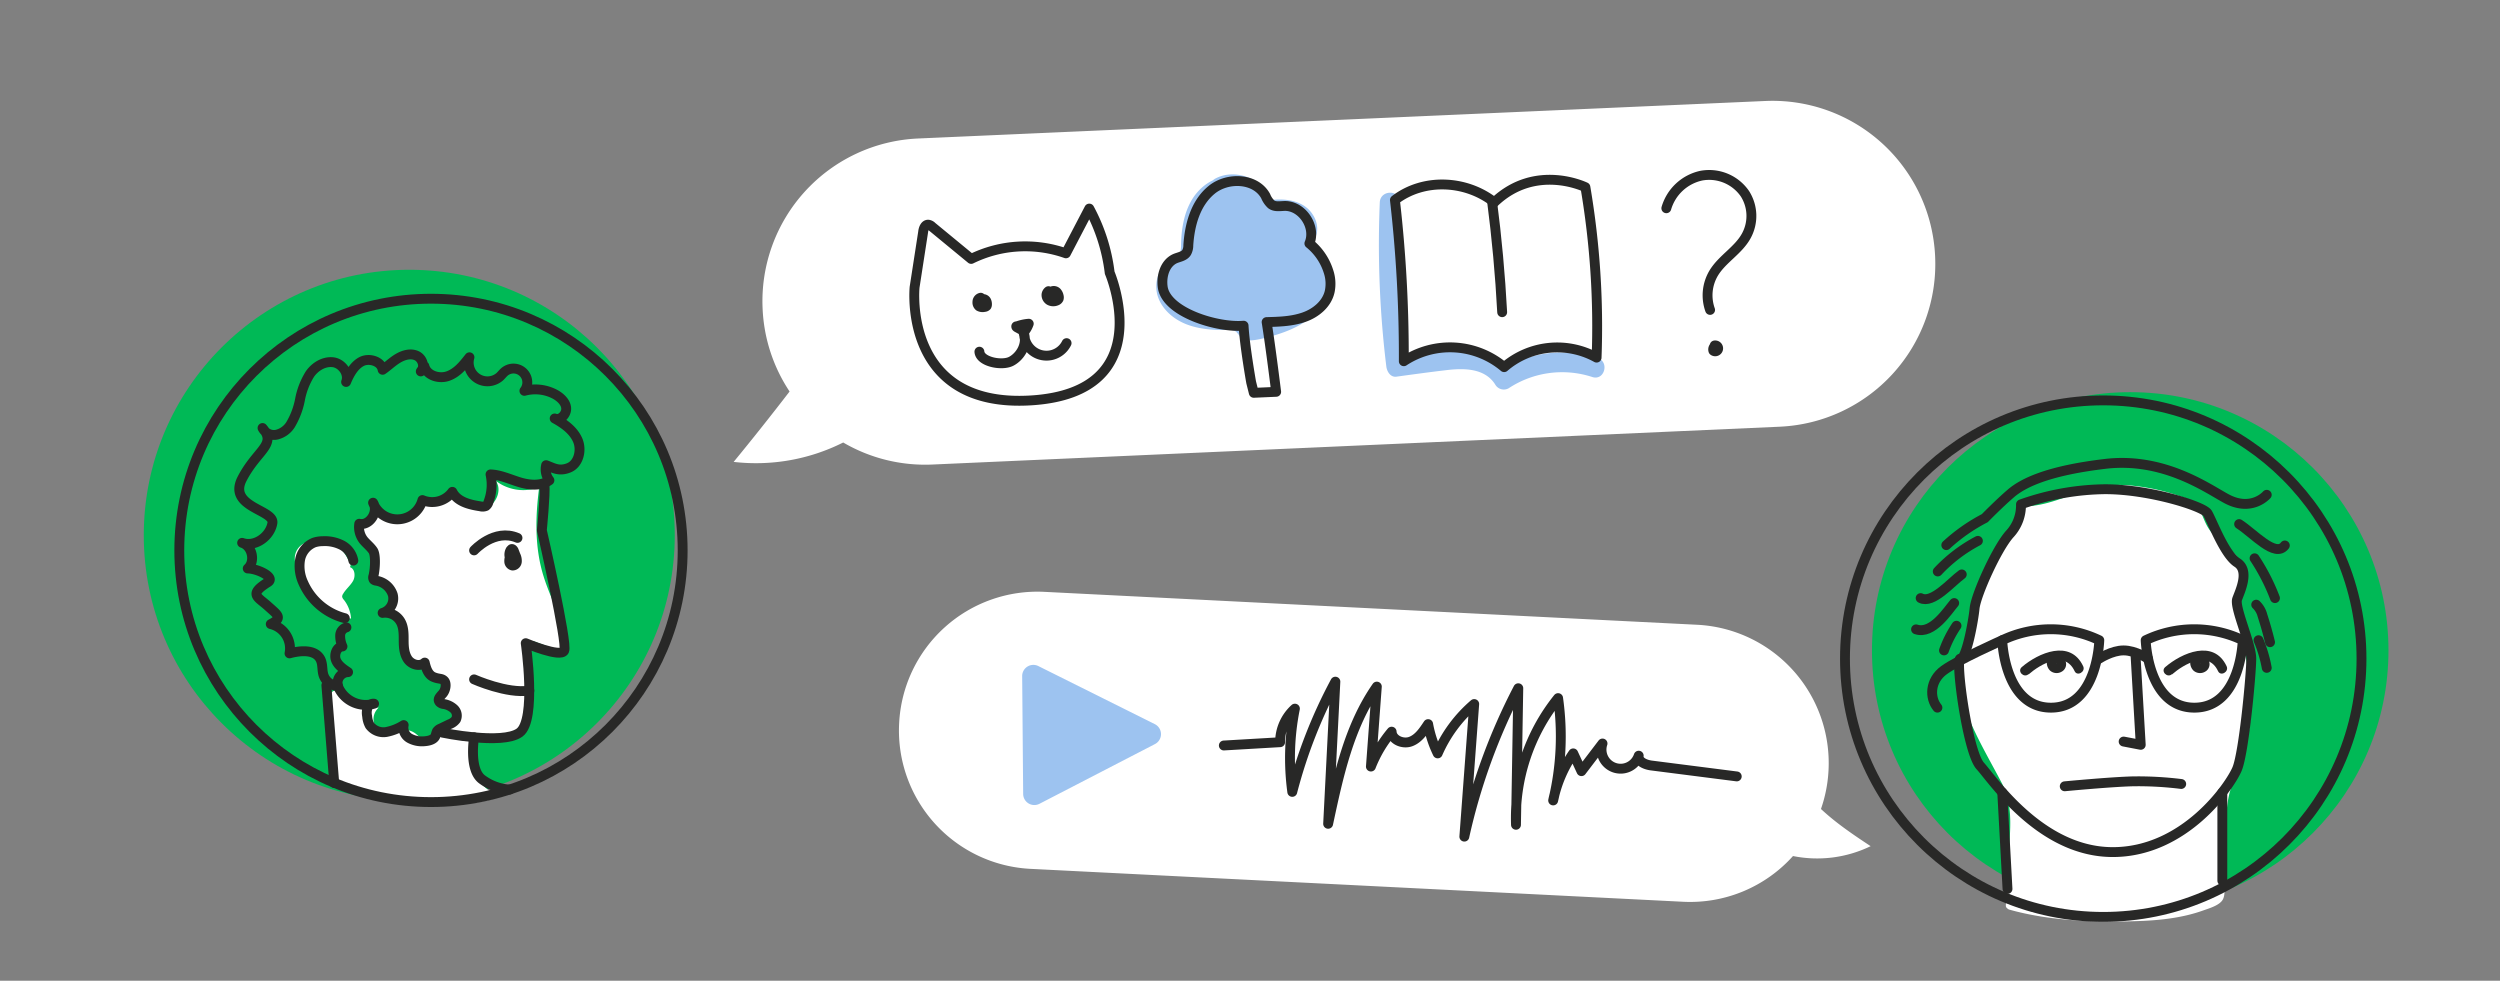
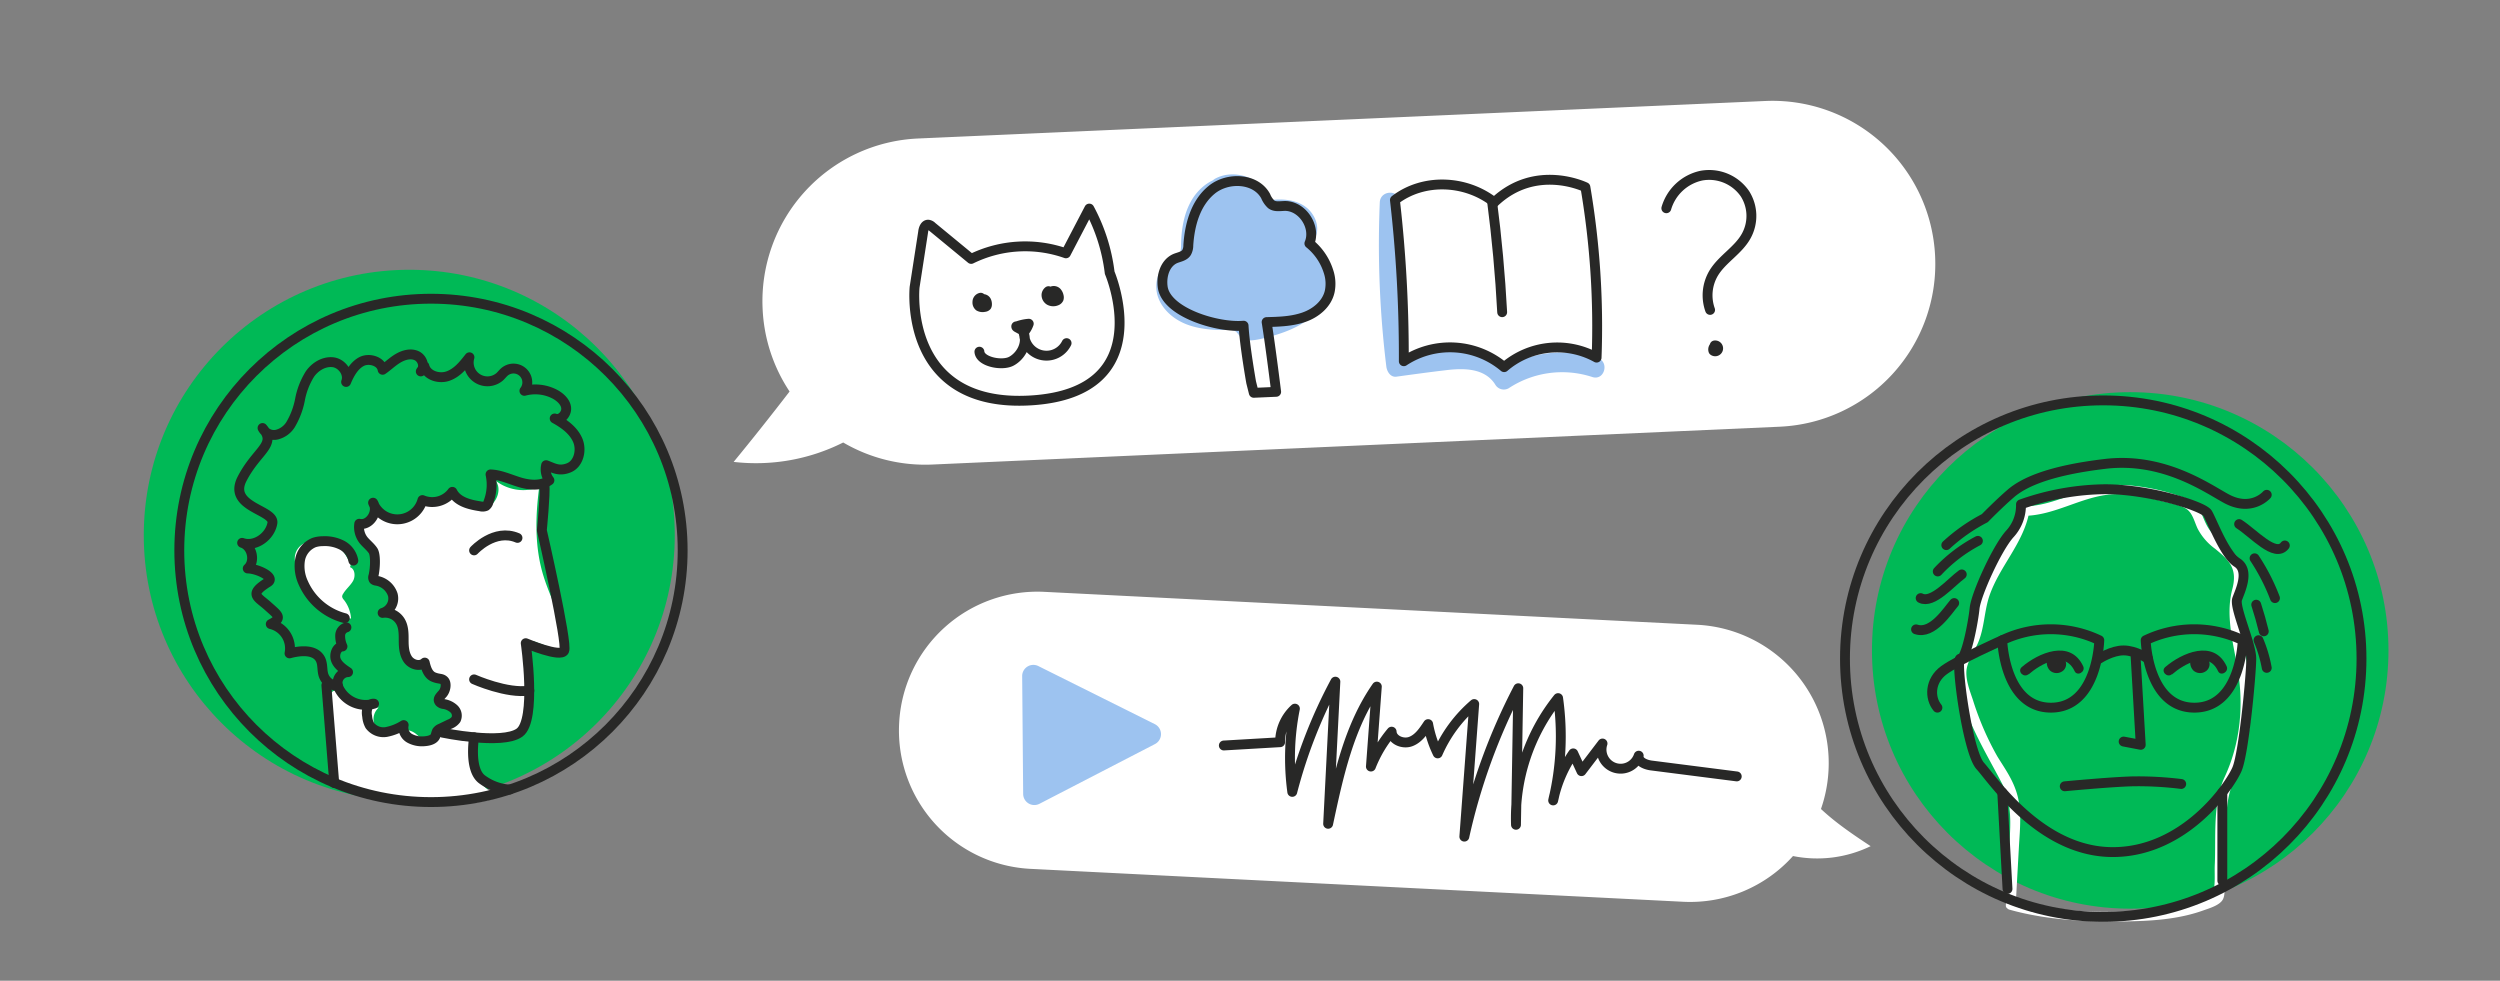
<svg xmlns="http://www.w3.org/2000/svg" id="Слой_1" data-name="Слой 1" viewBox="0 0 759.9 298.1">
  <rect x="0" y="0" width="759.9" height="298.1" fill="#808080" stroke="none" />
  <defs>
    <style> .cls-1 { fill: #fff; } .cls-2 { fill: #9dc3f0; } .cls-3 { fill: #00b956; } .cls-4 { fill: none; stroke: #282827; stroke-linecap: round; stroke-linejoin: round; stroke-width: 3px; } .cls-5 { fill: #282827; } </style>
  </defs>
  <title>пушкинбродский</title>
  <path class="cls-1" d="M588.2,77.9h0a49.5,49.5,0,0,0-51.7-47.2L279,42.1a49.5,49.5,0,0,0-47.2,51.7h0a49.3,49.3,0,0,0,8.2,25.2q-8.3,10.8-17,21.4a59,59,0,0,0,33.3-5.9,49.3,49.3,0,0,0,27.1,6.7l257.6-11.5A49.5,49.5,0,0,0,588.2,77.9Z" />
  <path class="cls-2" d="M419.4,61.5a305.3,305.3,0,0,0,2,50c.2,1.4,1.2,3.2,3,3,5.1-.7,10.2-1.4,15.3-2s11.6-.7,14.8,4.4a3,3,0,0,0,4.1,1.1,29.5,29.5,0,0,1,25.4-3.4c3.7,1.2,5.3-4.6,1.6-5.8a35.5,35.5,0,0,0-30,4l4.1,1.1c-7.5-11.8-23.9-6.9-35.3-5.4l3,3a305.3,305.3,0,0,1-2-50c.2-3.9-5.8-3.9-6,0Z" />
  <path class="cls-2" d="M372.2,53.8c-4.4.5-8.2,3.7-10.3,7.6s-2.8,8.4-2.9,12.8c0,1.3-.1,2.7-.9,3.6a7.2,7.2,0,0,1-2.1,1.2c-3.8,1.9-5.4,6.9-4.1,11s4.9,7.1,8.8,8.6,8.3,1.8,12.6,1.7a3.8,3.8,0,0,1,2.4.5,9.8,9.8,0,0,1,1.2,1.5c1.4,1.6,3.9,1.2,6,.8,6.5-1.5,13.2-3.7,17.7-8.6s5.3-13.7.1-17.9a4,4,0,0,1-1.5-1.6c-.4-1,.3-2.1.7-3,1.4-3.3-.4-7.3-3.3-9.3s-6.7-2.3-10.3-1.9c-2.3-6.8-11.6-10-17.6-6.1" />
  <circle class="cls-3" cx="124.4" cy="162.7" r="80.7" />
  <path class="cls-1" d="M106.6,171.7c-.9-1.9-1.8-3.9-3.5-5.2s-5.2-1.8-8-1.7a7.6,7.6,0,0,0-2.3.2,5.1,5.1,0,0,0-3.2,4.8,12.6,12.6,0,0,0,1.7,5.8,28.5,28.5,0,0,0,6,8.4,14.7,14.7,0,0,0,9.4,4,10.2,10.2,0,0,0-2.2-5.7,1.9,1.9,0,0,1-.5-.9,1.5,1.5,0,0,1,.3-.9c.8-1.4,2.2-2.5,3-3.9s.6-3.7-.9-4.2" />
  <circle class="cls-3" cx="647.5" cy="197.7" r="78.5" />
  <path class="cls-1" d="M102.5,238.5,100,214.4c-.2-1.9.2-4.5,2.1-4.5a3.9,3.9,0,0,1,2.3,1.2,18.4,18.4,0,0,0,10.7,4,4.7,4.7,0,0,0,3.4,8.2c2.2-.2,4.3-1.9,6.4-1.1s2.4,2.2,4,2.6,2.5-.5,3.6-1.2,4.4-3,5.1-5.5-1.5-5.6-4-4.8c2.1-1,1.7-4.3.2-6.2s-3.7-3.3-4.3-5.6l-4.5.3c-1.5-2.6-1.2-5.8-1.7-8.7s-2.5-6.1-5.5-6a5.8,5.8,0,0,0-3.9-10.6c2.2-2.4,1-6.3-.8-9.1s-4.1-5.6-3.8-8.8a4.6,4.6,0,0,0,3.8-5.1,7.1,7.1,0,0,0,12.7,1.8c.5-.8,1-1.8,1.9-2a3.9,3.9,0,0,1,1.9.3,7.1,7.1,0,0,0,7.4-2.7c2.8,2.6,6.8,4.7,10.5,3.6s5.6-6.8,2.4-9a13.8,13.8,0,0,0,14,2.6c-1.2,9-1.4,18.3,1.3,27s7.2,15.2,6.7,23.3l-9.2-3.3a2.4,2.4,0,0,0-1.4-.2c-.8.2-1.1,1.2-1.2,2.1-.5,4.4,1,8.7,1.6,13.1s.2,9.4-3.2,12.3-8.6,2.5-13.1,1.9c-2.6,2.6-2.9,7-1.4,10.4a16.2,16.2,0,0,0,7.8,7.5s-10.6,4.1-27.5,1.8S102.5,238.5,102.5,238.5Z" />
  <g>
-     <path class="cls-1" d="M611.2,274.9l1.2-20.9c.2-4.2.5-8.4-.7-12.4s-4.3-8.3-6.6-12.3-5.1-11.2-7.1-17c-1.3-3.7-2.5-7.7-1.3-11.4.6-2,1.9-3.6,2.9-5.5,2-4.2,2-9,3.3-13.4,2.7-9.6,11.1-17,12.6-26.9,8.4.2,15.9-5,24.2-6.3s15.4,1,22.8,3.2a9.7,9.7,0,0,1,4.3,2.1c1.6,1.6,1.9,4.2,2.9,6.2,2.6,5.2,10.2,7.2,11.2,12.9.5,2.9-.9,5.8-1.5,8.7s0,7.7.7,11.5c2.6,13.4,4.8,27.9-1.1,40.2a38.6,38.6,0,0,0-2.7,6.2,24.5,24.5,0,0,0-.6,5.1l-1.5,27.7s-7.2,5.7-29,5.7S611.2,274.9,611.2,274.9Z" />
    <path class="cls-1" d="M612.7,274.9l1-18c.3-4.9.8-10-.4-14.8s-3.8-8.3-6.2-12.2a88,88,0,0,1-7.4-17.1c-.9-2.7-2.1-5.7-2-8.6s2.2-5.8,3.5-8.7c2-4.6,1.9-9.7,3.5-14.4,3.1-9,10.3-15.9,12.1-25.4l-1.4,1.1c9.2-.2,16.9-5.6,25.9-6.5,5.2-.5,10.4.6,15.5,1.9,2.3.6,5.9,1.2,7.8,2.5s2.4,3.9,3.4,6a17.6,17.6,0,0,0,5.3,6.1c4.4,3.6,6.9,6.1,5.2,12.4-2.4,9.3,1.2,18.8,2.2,28.1s-.1,19.4-4.5,28.9c-3.7,7.9-2.6,18.3-3,26.8-.1,2.4.2,5.6-.4,7.9-.1.6.7.3.3.9s-2.2,1.2-2.9,1.5c-5.8,2.5-12.5,3.2-18.7,3.6-13,.7-27.3.3-39.9-3.3a1.5,1.5,0,0,0-.8,2.9c12.1,3.4,25.7,3.9,38.2,3.5,7-.2,14.2-.9,20.8-3.3,1.7-.6,4.8-1.5,5.8-3.2s.4-4.9.4-6.5l.4-7.9c.4-6.8-.4-15,2.4-21.3,3.9-9,5.9-17,5.2-26.9a128.6,128.6,0,0,0-1.9-14.1c-.5-2.9-1.2-5.8-1.5-8.7s.8-6.9,1.5-10.6c1.6-8.3-5.6-10.4-10-15.8-3.1-3.8-2.4-8-7.4-10.1a62.3,62.3,0,0,0-15.9-3.9,34.6,34.6,0,0,0-14.5,1.2c-6.3,1.9-12.1,4.9-18.9,5a1.5,1.5,0,0,0-1.4,1.1c-1.8,9.5-9.1,16.4-12.1,25.4-2,5.9-2.1,11.6-5.1,17.2a14.9,14.9,0,0,0-1.4,11.3c2.5,10.6,7.9,19.3,12.9,28.8,3.2,6,2.9,12,2.5,18.5l-1.1,19C609.6,276.8,612.6,276.8,612.7,274.9Z" />
  </g>
  <g>
    <circle class="cls-4" cx="131" cy="167.3" r="76.5" />
    <path class="cls-4" d="M134.5,222.7s18.1,3.8,23.4,0,1.9-27.2,1.9-27.2,10.6,4.5,11.7,2.3-6.8-36.6-6.8-36.6,1.1-11,.8-14" />
    <path class="cls-4" d="M144.1,206.5s10.1,4.5,16.8,3.4" />
    <path class="cls-4" d="M144.1,167.3s6.2-6.8,13.2-3.8" />
-     <path class="cls-4" d="M155,169.3a3.7,3.7,0,0,0-.2,1.5,1.3,1.3,0,0,0,1,1.1,1.3,1.3,0,0,0,1.3-1.2,3.7,3.7,0,0,0-.4-1.9l-.5-1.3c-.1-.3-.4-.7-.7-.6l-.3.3a2.7,2.7,0,0,0,.8,3.6" />
    <path class="cls-4" d="M107.4,170.4a6.7,6.7,0,0,0-3.5-4.7,11.4,11.4,0,0,0-5.8-1.2,8.6,8.6,0,0,0-2.6.4,7,7,0,0,0-4.3,5.3,12,12,0,0,0,1,7,19,19,0,0,0,12.6,10.7" />
    <path class="cls-4" d="M102.7,208.5a4.8,4.8,0,0,1-4.3-3.1c-.6-1.6-.2-3.4-1-5-1.6-3.1-6.1-2.7-9.4-1.8a7.6,7.6,0,0,0-5.7-8.9c3.7-1.9,2.2-2.7-.9-5.5s-5.9-3.5,0-7.2c2.5-1.5-3.2-4.2-6.1-4.2,2.4-2.1,1.4-6.8-1.7-7.8,3.9,1.4,8.5-1.9,9.2-6s-13.7-4.8-9.2-13.5,10.6-10.3,6.2-15.4a3.9,3.9,0,0,0,4.4,2,6.9,6.9,0,0,0,4.1-3,23.6,23.6,0,0,0,2.9-7.7,22.5,22.5,0,0,1,3-7.7c1.6-2.3,4.3-3.9,7-3.6s5,3.4,4,6c1-2.4,2.4-5,4.7-6.2s6-.1,6.4,2.5c1.6-1.1,3-2.5,4.7-3.5s3.8-1.6,5.6-.8,2.7,3.4,1.3,4.8l1.1-1.6c.7,2.8,4.4,4,7.2,3s4.7-3.4,6.5-5.7a5.7,5.7,0,0,0,9.1,6c.7-.6,1.2-1.4,2-1.9a4.2,4.2,0,0,1,5.6,6.1,12.8,12.8,0,0,1,9.4,1.1c1.6.9,3.2,2.4,3.3,4.2s-1.7,3.8-3.5,3.1c2.9,1.6,5.7,3.6,7,6.6s.3,7.2-2.7,8.4-4.7,0-6.9-.8A5.4,5.4,0,0,0,167,146c-2.5,1.8-6,1.5-9,.6s-5.9-2.3-8.9-2.4a14.7,14.7,0,0,1-.6,8.3,2.3,2.3,0,0,1-.8,1.3,2.6,2.6,0,0,1-1.7.1c-3.3-.5-7-1.4-8.5-4.4a7.6,7.6,0,0,1-9.1,2.5,7.9,7.9,0,0,1-15,.8c1.6,2.5-.6,6.5-3.6,6.5" />
    <path class="cls-4" d="M109.2,159.2a6.5,6.5,0,0,0,1.3,5c.9,1.1,2.1,2,2.9,3.2s.7,5.2.1,7.7a1.2,1.2,0,0,0,.1,1.1,1.3,1.3,0,0,0,.7.3,6.3,6.3,0,0,1,5.1,4.3,4.6,4.6,0,0,1-3.1,5.5,5.4,5.4,0,0,1,5.3,2.4c1.1,1.7,1.1,3.8,1.1,5.8s.1,4.1,1.2,5.8,3.7,2.5,5.2,1.1c.4,1.7,1,3.7,2.7,4.4s2.4.3,3.2,1.1.5,2.9-.5,4-1.5,1.7-.9,2.5a2,2,0,0,0,1.3.6,5.9,5.9,0,0,1,3.1,1.5,2.8,2.8,0,0,1,.6,3.2,4.2,4.2,0,0,1-1.9,1.4l-2.7,1.3a2.6,2.6,0,0,0-1.2.9,8.5,8.5,0,0,0-.4,1.3c-.4,1.2-2,1.6-3.3,1.7a7.8,7.8,0,0,1-4.6-.9,3.7,3.7,0,0,1-1.8-4,15.3,15.3,0,0,1-5.3,2.1,5.2,5.2,0,0,1-5-2,6.8,6.8,0,0,1-.8-2.8,4.9,4.9,0,0,1,.1-2.5,1.9,1.9,0,0,1,2-1.3,9.1,9.1,0,0,1-10.6-4.5,4.6,4.6,0,0,1-.5-1.8,3.3,3.3,0,0,1,3.2-3.3c-1.5-1-3.1-2.1-3.7-3.7s.2-4,2-4.1a7.6,7.6,0,0,1-.7-3.3,2.6,2.6,0,0,1,1.9-2.5" />
    <line class="cls-4" x1="99.2" y1="208.3" x2="101.6" y2="238" />
    <path class="cls-4" d="M144.1,224.1s-1.6,9.6,2.3,12.7a15.8,15.8,0,0,0,8.5,3.2" />
  </g>
  <g>
    <circle class="cls-4" cx="639.3" cy="200.2" r="78.5" />
    <path class="cls-4" d="M614.3,153.3a12.8,12.8,0,0,1-3.4,9c-3.9,4.3-10.3,18.5-10.7,22.6s-2.6,15.7-4.3,15.3,2.1,28.3,6,32.6S620.3,259,642.2,259s35.7-20.2,37.8-25.3,4.3-29.1,4.3-33.5-5.2-15.6-4.3-18.1,3.9-8.6,0-11.1-7.7-12.9-9-15-17.6-7.3-31.1-7.3A78.7,78.7,0,0,0,614.3,153.3Z" />
    <path class="cls-4" d="M608.6,194.6a34.3,34.3,0,0,1,29.5,0s-.5,20.5-14.7,20.5S608.6,194.6,608.6,194.6Z" />
    <path class="cls-4" d="M652.2,194.6a34.3,34.3,0,0,1,29.5,0s-.5,20.5-14.7,20.5S652.2,194.6,652.2,194.6Z" />
    <path class="cls-4" d="M638.1,200.2s3.8-2.5,7.4-2.5,7.4,2.5,7.4,2.5" />
    <polyline class="cls-4" points="649.1 198.9 650.7 226.4 645.5 225.4" />
    <path class="cls-4" d="M627.6,239s13.6-1.3,20.5-1.5a106.2,106.2,0,0,1,14.9.8" />
    <line class="cls-4" x1="608.6" y1="240.9" x2="610.2" y2="270.2" />
    <line class="cls-4" x1="675.5" y1="240.9" x2="675.5" y2="267.7" />
    <path class="cls-4" d="M601.2,164.4a46.2,46.2,0,0,0-12.2,9.3" />
    <path class="cls-4" d="M596.3,174.6c-3.2,2.3-8.9,9.1-12.5,7.2" />
    <path class="cls-4" d="M594,183.3c-1.9,2.2-6.6,9.7-11.6,8" />
-     <path class="cls-4" d="M594.7,190.2a33.6,33.6,0,0,0-3.8,7.5" />
    <path class="cls-4" d="M680.6,159.3c4.4,2.8,11,10.4,13.9,6.5" />
    <path class="cls-4" d="M685.3,169.7a61.3,61.3,0,0,1,6.2,12.1" />
-     <path class="cls-4" d="M685.8,183.8a6.9,6.9,0,0,1,1.9,3.3q1.3,4,2.3,8.1" />
+     <path class="cls-4" d="M685.8,183.8q1.3,4,2.3,8.1" />
    <path class="cls-4" d="M686.5,194.6a39.8,39.8,0,0,1,2.5,8.4" />
    <path class="cls-4" d="M689,150.4s-4.6,5.4-12.4,1.1c-5.7-3.1-19-12.6-36.7-10.5s-25.1,5.9-28.7,9-7.9,7.5-7.9,7.5a53.9,53.9,0,0,0-11.7,8.2" />
    <path class="cls-4" d="M608.6,194.6s-13.3,5.9-17.7,9.1-4.4,8.5-2,11.4" />
  </g>
  <path class="cls-1" d="M568.6,257.2c-5.3-3.5-10.5-7-15.1-11.3a42.1,42.1,0,0,0,2.3-11.8h0a42.1,42.1,0,0,0-40-44.2l-198.3-10a42.1,42.1,0,0,0-44.2,40h0a42.1,42.1,0,0,0,40,44.2l198.3,10A42,42,0,0,0,545,260.2,37.2,37.2,0,0,0,568.6,257.2Z" />
  <path class="cls-2" d="M310.7,205.6l.3,35.7a3.4,3.4,0,0,0,5,3l35-18.1a3.4,3.4,0,0,0,0-6.1l-35.3-17.6A3.4,3.4,0,0,0,310.7,205.6Z" />
  <path class="cls-4" d="M372,226.6l17.1-1a13.7,13.7,0,0,1,4.5-10.2,76.5,76.5,0,0,0-.8,25.3,150.6,150.6,0,0,1,13.1-33.5l-2.2,43.2c3.1-14.5,6.3-29.5,14.8-41.7l-1.8,24.3a38.2,38.2,0,0,1,6.3-10.6c.1,2.5,3.4,3.9,5.8,3s3.9-3.2,5.3-5.3a34.4,34.4,0,0,0,2.9,8.9,41.8,41.8,0,0,1,11.1-15l-3,40.3a183.1,183.1,0,0,1,16.4-45.1l-.7,41.5a58.2,58.2,0,0,1,12.8-38.5,82.9,82.9,0,0,1-1.5,31.1,39,39,0,0,1,6.1-14.3l2.5,5.4,6.4-8.4a5.8,5.8,0,1,0,11,3.7c-.3,1.8,2.1,2.8,4,3l25.8,3.3" />
  <g>
    <path class="cls-4" d="M378,99c-7.8.7-23.7-4-24.6-11.9-.4-3.3.7-7.1,3.8-8.5,1.2-.5,2.8-.7,3.5-1.9a4.4,4.4,0,0,0,.5-2.1c.4-6.3,2.2-12.9,7.1-16.9s13.4-3.6,16.4,1.9a7,7,0,0,0,1.7,2.5c1.2.9,2.8.5,4.3.5,5.3.1,9.4,6.5,7.3,11.4a17.8,17.8,0,0,1,5.8,8.5,11.7,11.7,0,0,1,.4,6c-.8,3.8-4.1,6.6-7.8,7.9s-7.6,1.4-11.4,1.5c1.2,7.4,2.9,21.2,2.9,21.2l-6.8.3-.8-3.2S378.3,104.9,378,99Z" />
    <g>
      <path class="cls-4" d="M337.3,82.9a54.8,54.8,0,0,0-6.2-19.5L324,77a37.2,37.2,0,0,0-28.8,1.7l-11.9-9.8a2,2,0,0,0-1.1-.6c-1-.1-1.5,1.2-1.6,2.2L278,87.3s-3.8,36.9,35.5,34.4S337.3,82.9,337.3,82.9Z" />
      <path class="cls-4" d="M297.7,106.9c.2,3.1,6.9,4.4,9.7,2.9s4.8-5,3.9-8.2a6.8,6.8,0,0,0,12.9,2.7" />
      <path class="cls-4" d="M318.7,88.5a1.6,1.6,0,0,0-.6,1,1.9,1.9,0,0,0,.9,1.8,2.4,2.4,0,0,0,2.1.1,1.2,1.2,0,0,0,.7-.6,1.4,1.4,0,0,0,0-.8,2.5,2.5,0,0,0-.6-1.2,1.3,1.3,0,0,0-1.3-.3.9.9,0,0,0-.5,1.1" />
      <path class="cls-4" d="M298.1,90.5a1.3,1.3,0,0,0-1,1.3,1.5,1.5,0,0,0,.5,1.3,2.2,2.2,0,0,0,1.6.2,1,1,0,0,0,.7-.3.9.9,0,0,0,.1-.4,2.2,2.2,0,0,0-.2-1.1,1.1,1.1,0,0,0-.9-.6.7.7,0,0,0-.7.8" />
      <path class="cls-4" d="M311.3,100.7l-2.2-1.2c-.1-.1-.2-.1-.2-.3h.2a13.7,13.7,0,0,1,3.6-.8,7.8,7.8,0,0,1-1.6,2.7" />
    </g>
    <path class="cls-4" d="M424,60.8c8.7-6.7,21.6-6.1,30.2.7,12.6-12,27.7-4.6,27.7-4.6h0a253.1,253.1,0,0,1,3.4,51.8,24.7,24.7,0,0,0-28.1,2.9,25.5,25.5,0,0,0-30.5-1.8A414.6,414.6,0,0,0,424,60.8Z" />
    <path class="cls-4" d="M453.5,61q2.2,16.9,3.1,33.9" />
    <path class="cls-4" d="M506.5,63.3a14.2,14.2,0,0,1,10.6-9.9,13.2,13.2,0,0,1,13.3,5.5,12.6,12.6,0,0,1,.4,12.8c-2.4,4.4-7.3,7-9.9,11.3a13.2,13.2,0,0,0-1.1,11.2" />
    <path class="cls-4" d="M521.5,105.1a1.2,1.2,0,0,0-.7,1.5.9.9,0,1,0,.4-1.6" />
  </g>
  <path class="cls-5" d="M660.2,205c3.7-3.2,11-7.4,14-1,.8,1.7,3.4.2,2.6-1.5-3.9-8.3-13.6-4.1-18.7.3-1.4,1.3.7,3.4,2.1,2.1Z" />
  <path class="cls-5" d="M665.9,200.4a3.4,3.4,0,0,0,.8,3.4,3,3,0,0,0,3.5.4,2.6,2.6,0,0,0,1.3-3.1,2.7,2.7,0,0,0-3.2-1.8,1.5,1.5,0,0,0,.8,2.9.5.5,0,0,1-.5-.1h0a.8.8,0,0,1,0-.3h.1c0,.1.1,0,0,0h0c.1-.1.2.1,0,0h.1c-.1,0-.1-.2,0,0v-.2c0,.2,0-.2,0,0v-.2a1.5,1.5,0,0,0-2.9-.8Z" />
  <path class="cls-5" d="M616.6,205c3.7-3.2,11-7.4,14-1,.8,1.7,3.4.2,2.6-1.5-3.9-8.3-13.6-4.1-18.7.3-1.4,1.3.7,3.4,2.1,2.1Z" />
  <path class="cls-5" d="M622.3,200.4a3.4,3.4,0,0,0,.8,3.4,3,3,0,0,0,3.5.4,2.6,2.6,0,0,0,1.3-3.1,2.7,2.7,0,0,0-3.2-1.8,1.5,1.5,0,1,0,.8,2.9.5.5,0,0,1-.5-.1h0a.8.8,0,0,1,0-.3h.1c0,.1.1,0,0,0h0c.1-.1.2.1,0,0h.1c-.1,0-.1-.2,0,0v-.2c0,.2,0-.2,0,0v-.2a1.5,1.5,0,0,0-2.9-.8Z" />
</svg>